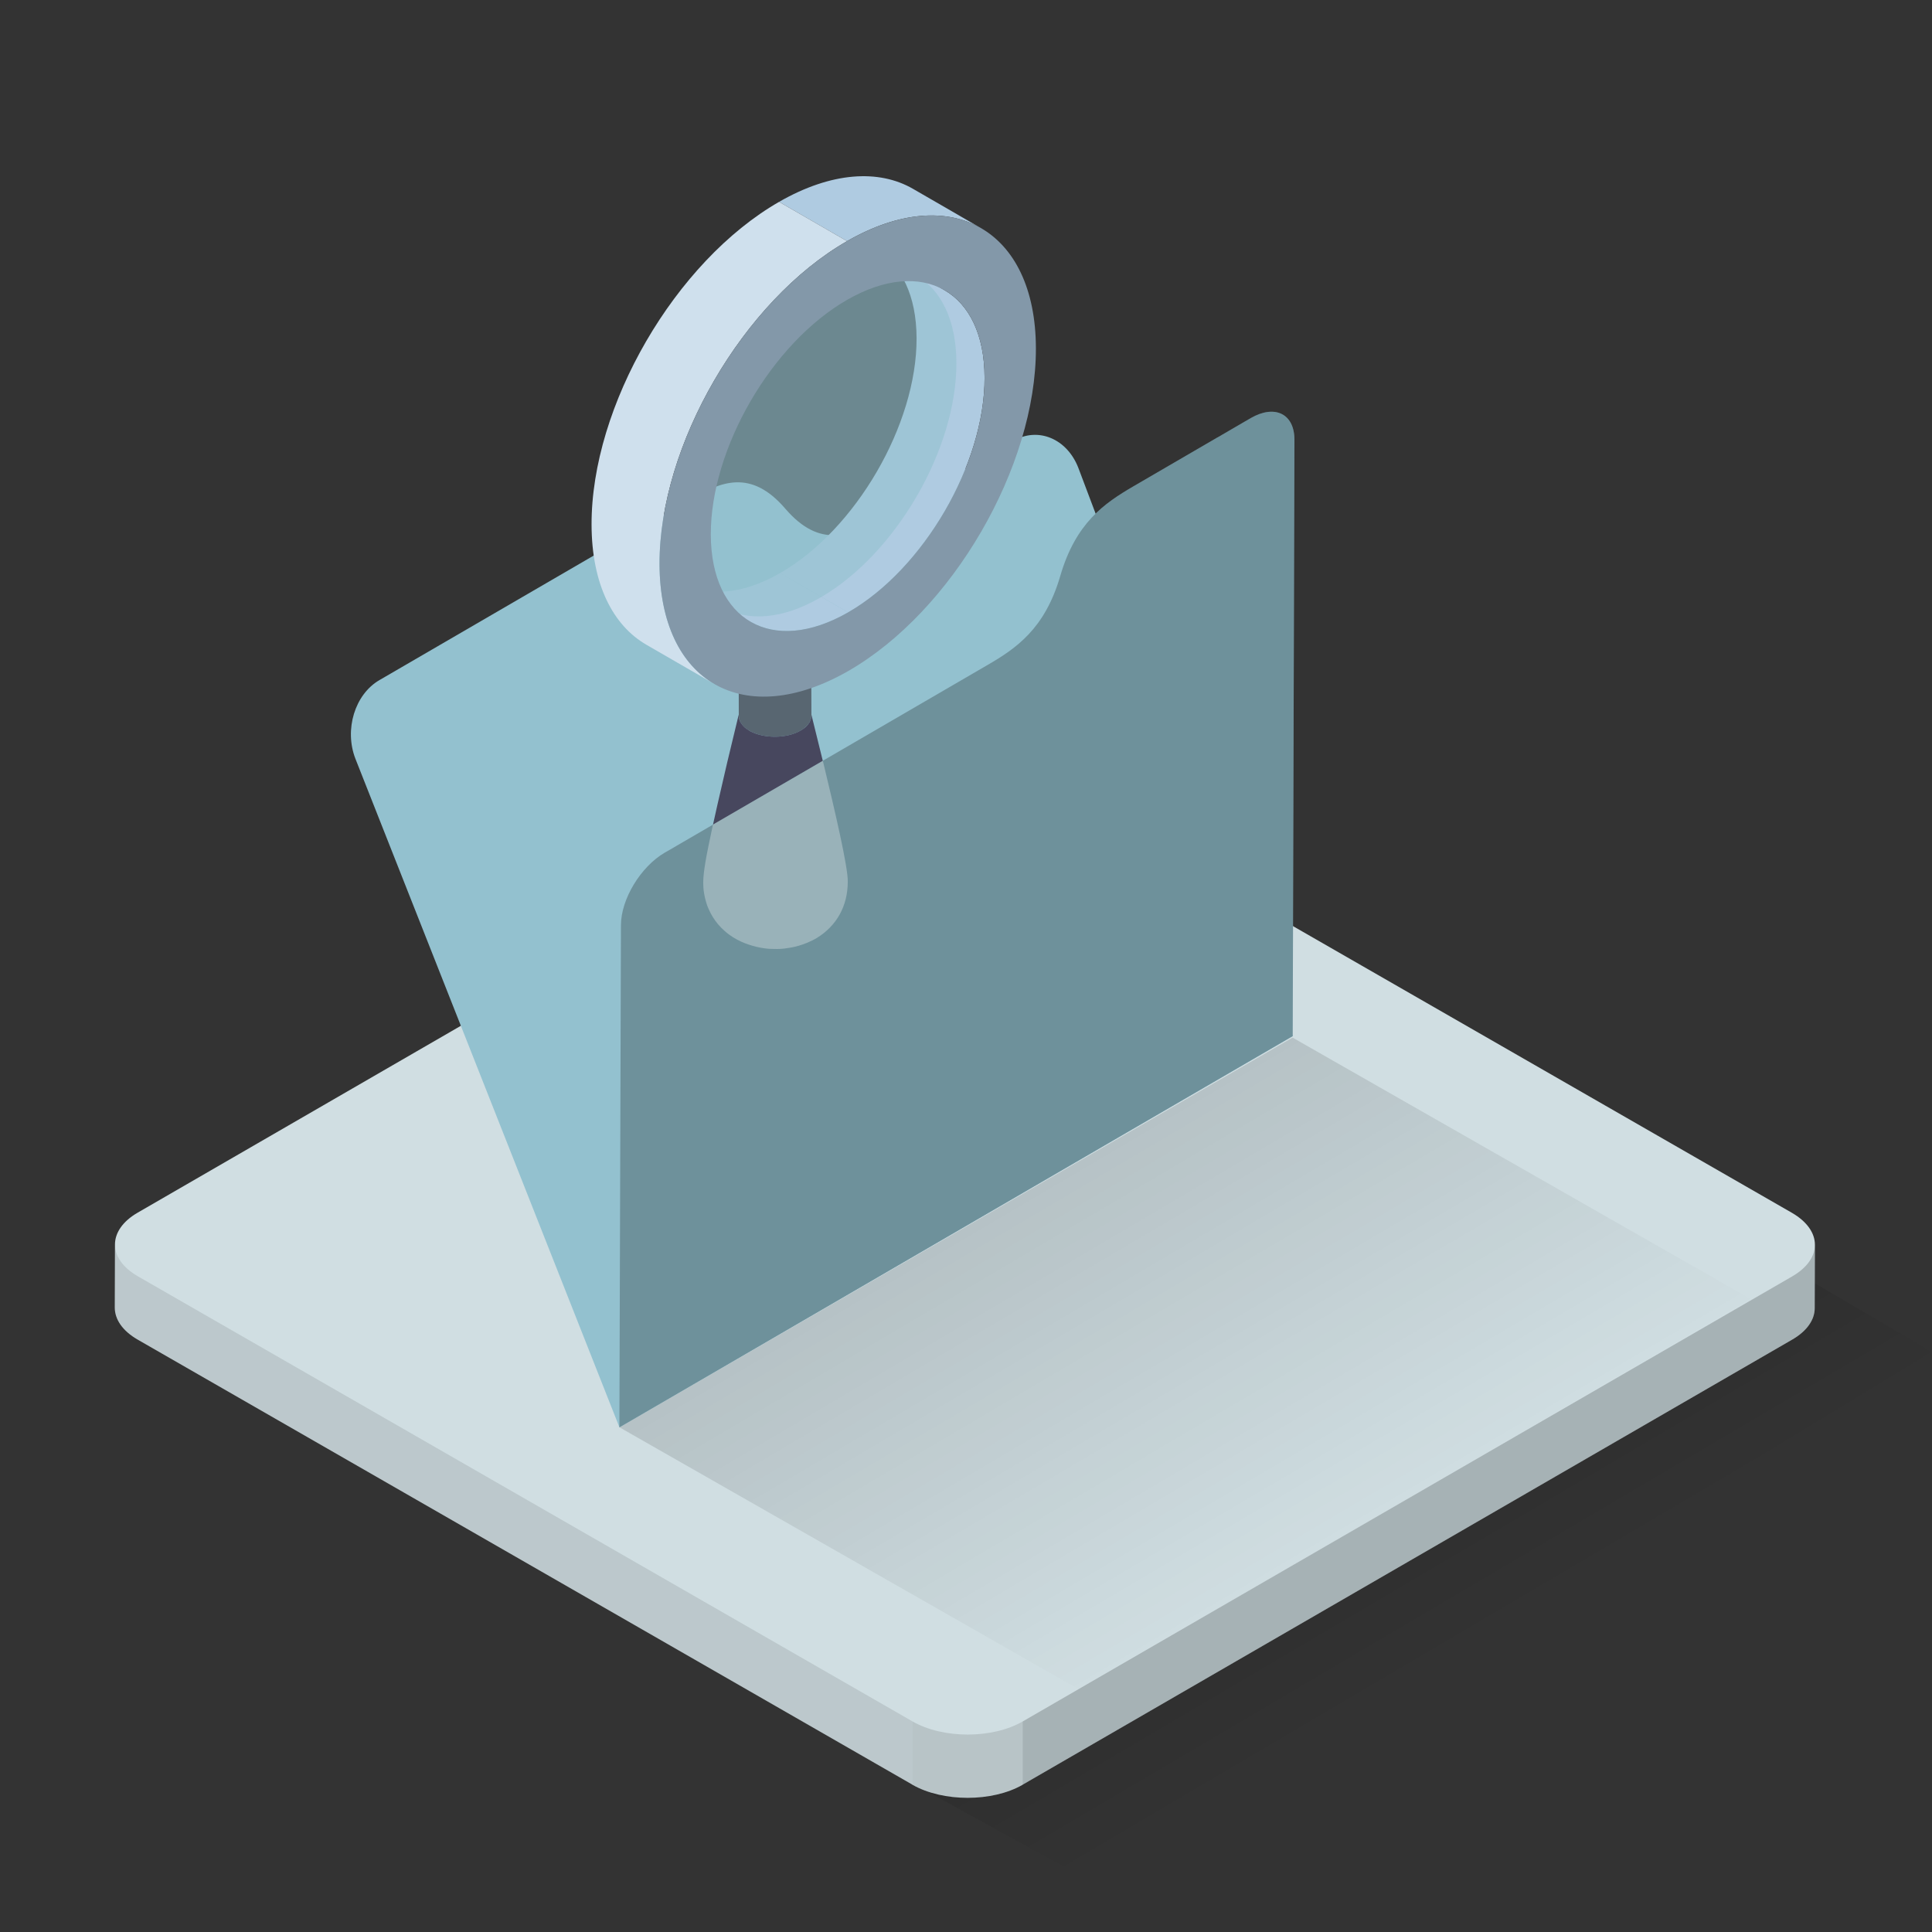
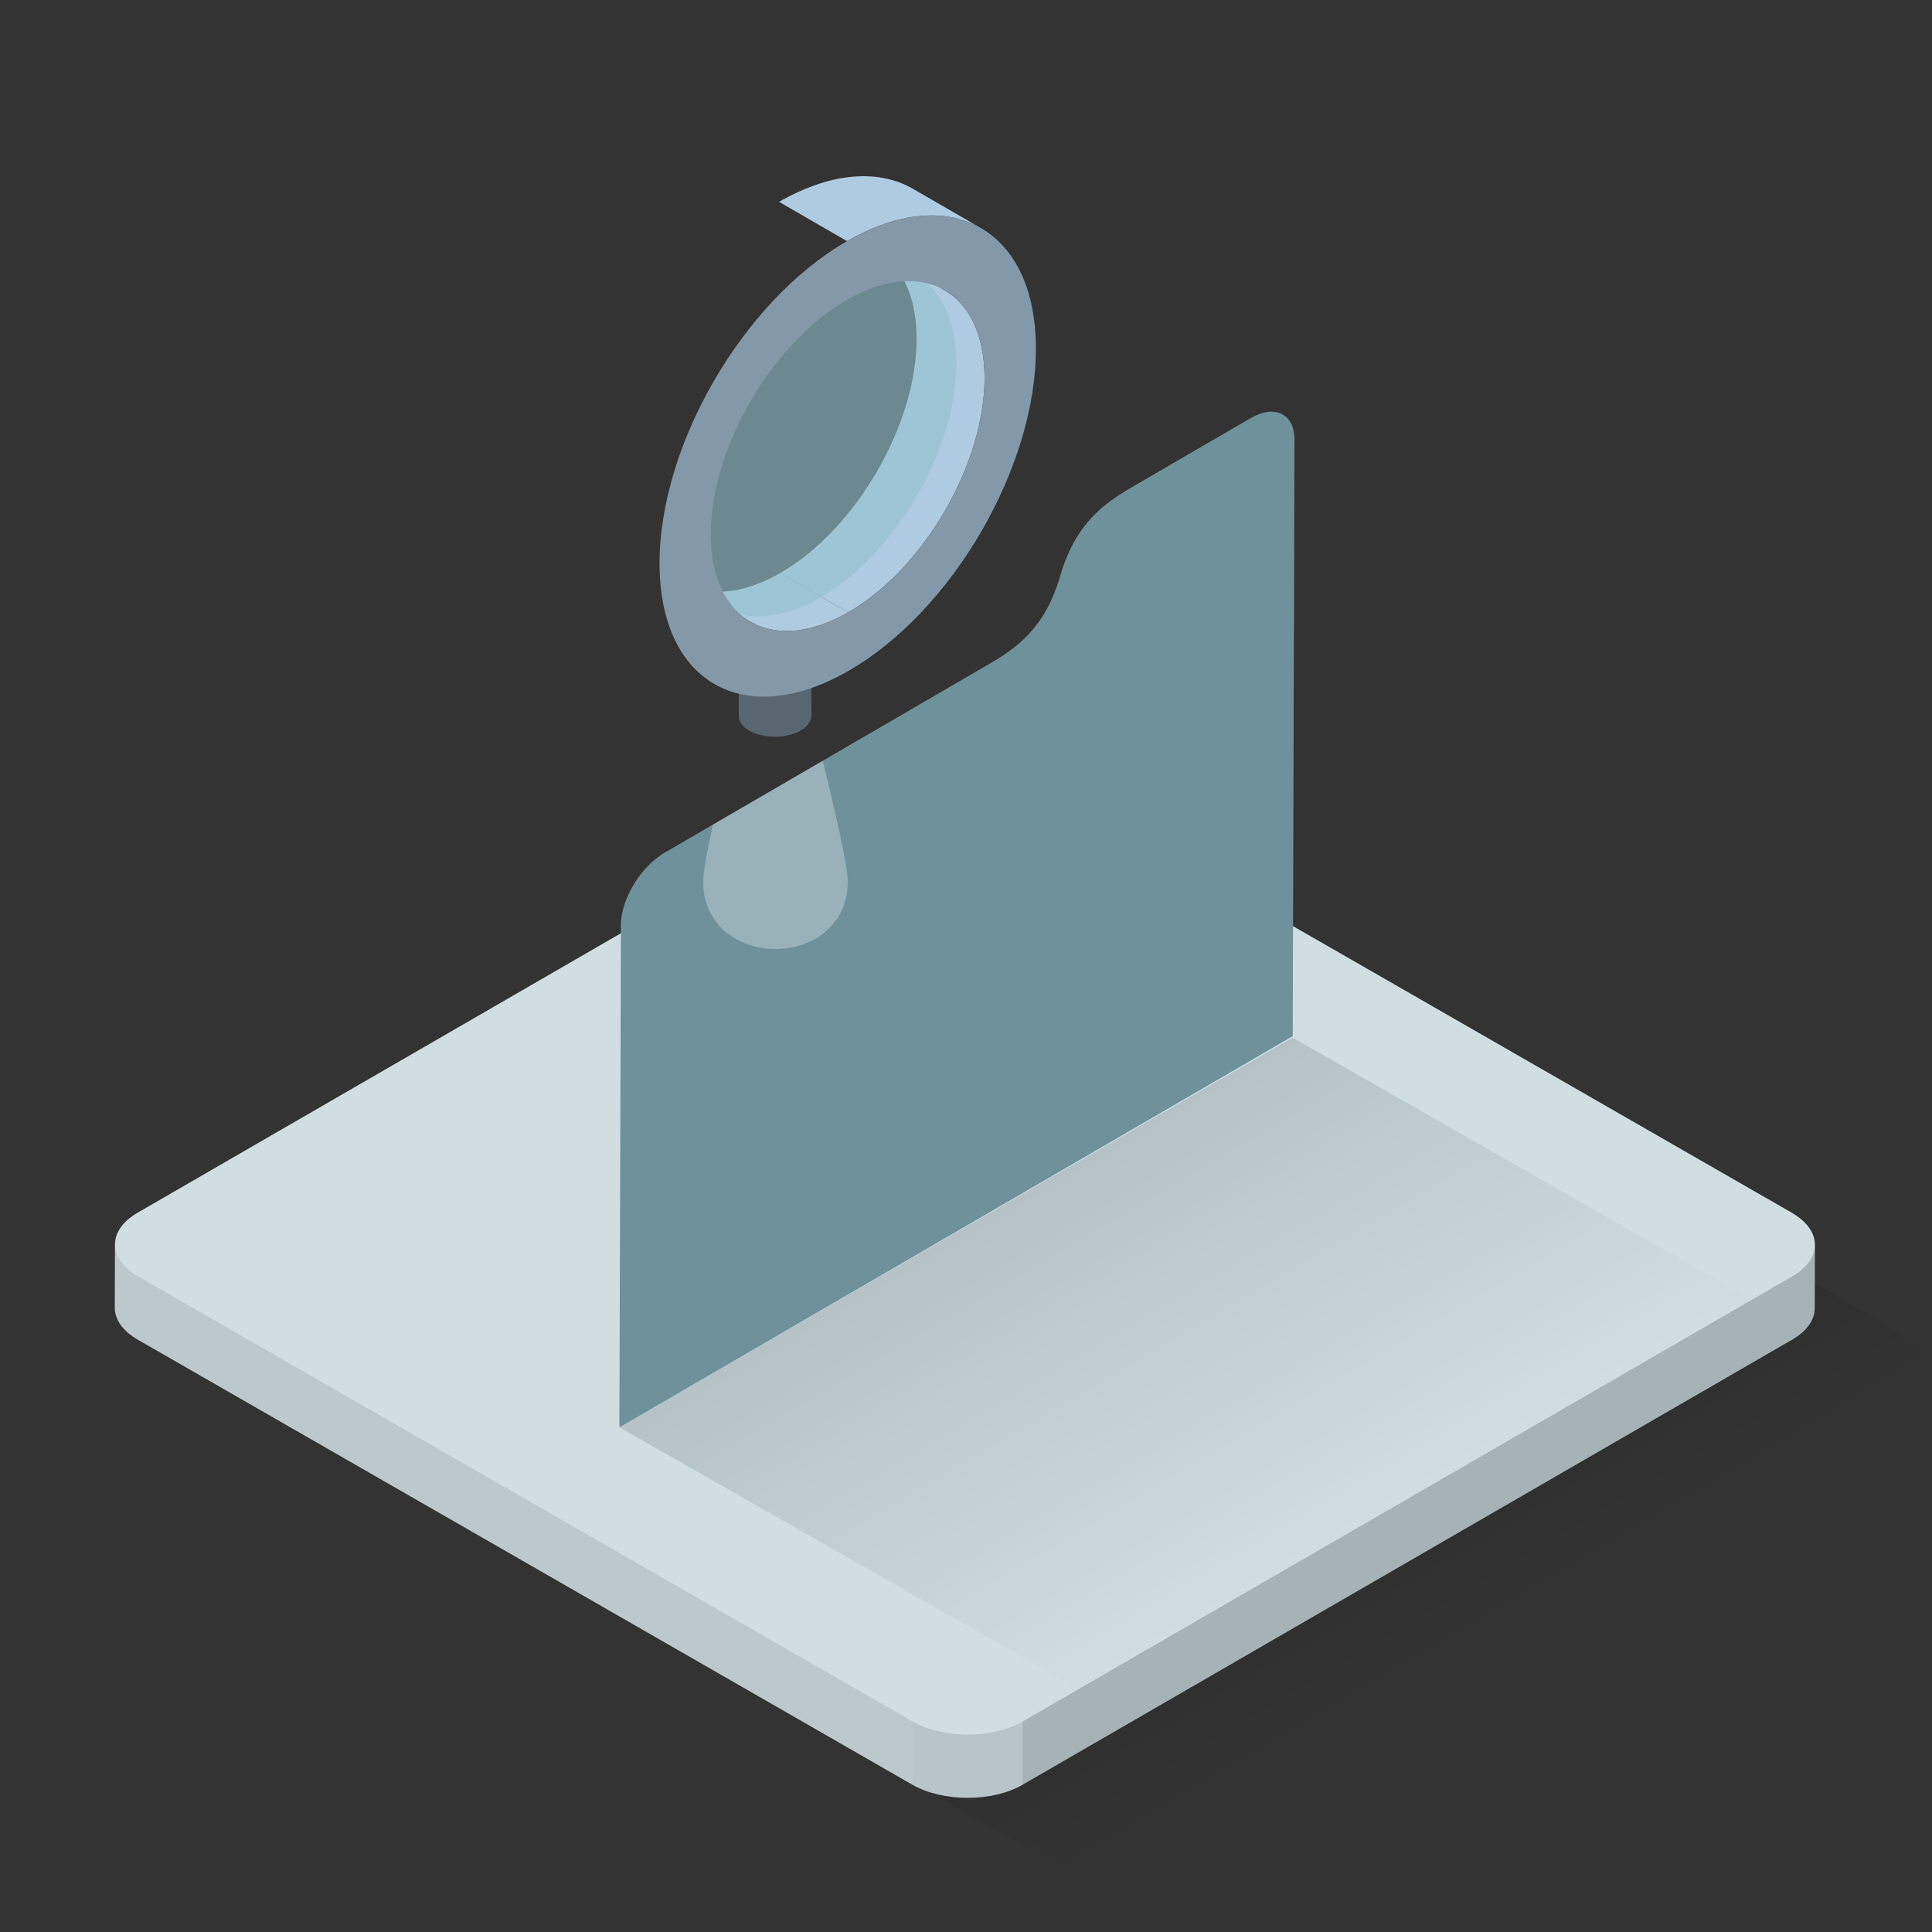
<svg xmlns="http://www.w3.org/2000/svg" version="1.1" id="Layer_1" x="0px" y="0px" width="100px" height="100px" viewBox="0 0 100 100" style="enable-background:new 0 0 100 100;" xml:space="preserve">
  <rect x="0" y="0" width="100" height="100" fill="#333333" stroke="none" />
  <g id="271184608_base_grid">
    <linearGradient id="271184608_SVGID_1__grid" gradientUnits="userSpaceOnUse" x1="369.264" y1="-335.738" x2="362.27" y2="-323.87" gradientTransform="matrix(1 0 0 -1 -294 -250)">
      <stop offset="0" style="stop-color:#000000;stop-opacity:0" />
      <stop offset="1" style="stop-color:#000000" />
    </linearGradient>
    <polyline class="st2" points="44.088,90.575 89.578,63.868 100,69.977 55.645,96.942 44.088,90.575  " style="opacity:0.15;fill:url(#271184608_SVGID_1__grid);enable-background:new    ;;" />
-     <path class="st13" d="M93.94,64.43l-0.011,3.28c0,0.59-0.39,1.18-1.17,1.63L52.94,92.37l-0.011,0.01c-1.569,0.9-4.12,0.9-5.699,0   c-0.011,0-0.011,0-0.011-0.01L7.13,69.34c-0.8-0.46-1.189-1.06-1.189-1.66l0.01-3.27c0-0.59,0.39-1.19,1.17-1.64l39.83-23.03   c1.569-0.91,4.13-0.91,5.71,0l40.08,23.03C93.54,63.23,93.94,63.83,93.94,64.43z" style="fill:#D0DEE2;;" />
+     <path class="st13" d="M93.94,64.43l-0.011,3.28c0,0.59-0.39,1.18-1.17,1.63L52.94,92.37l-0.011,0.01c-1.569,0.9-4.12,0.9-5.699,0   L7.13,69.34c-0.8-0.46-1.189-1.06-1.189-1.66l0.01-3.27c0-0.59,0.39-1.19,1.17-1.64l39.83-23.03   c1.569-0.91,4.13-0.91,5.71,0l40.08,23.03C93.54,63.23,93.94,63.83,93.94,64.43z" style="fill:#D0DEE2;;" />
    <path class="st10" d="M47.227,89.098L7.139,66.063c-0.795-0.456-1.191-1.056-1.189-1.655L5.94,67.682   c-0.003,0.6,0.395,1.199,1.188,1.655l40.088,23.036c0.003,0.002,0.007,0.003,0.01,0.005v-0.005V89.098z" style="opacity:0.1;;" />
    <path class="st5" d="M47.227,89.098v3.275v0.005c1.587,0.904,4.134,0.903,5.7-0.001l0.009-0.005v-3.271   C51.367,90.008,48.812,90.008,47.227,89.098z" style="opacity:0.12;;" />
    <path class="st11" d="M92.77,66.063L52.936,89.102v3.271l39.825-23.035c0.778-0.451,1.167-1.04,1.169-1.632l0.01-3.273   C93.938,65.022,93.548,65.611,92.77,66.063z" style="opacity:0.2;;" />
  </g>
  <linearGradient id="271184608_SVGID_2__grid" gradientUnits="userSpaceOnUse" x1="67.751" y1="81.448" x2="52.971" y2="56.367">
    <stop offset="0" style="stop-color:#000000;stop-opacity:0" />
    <stop offset="1" style="stop-color:#000000" />
  </linearGradient>
  <polygon class="st8" points="66.904,53.706 32.062,73.876 55.867,87.455 90.599,67.229 " style="opacity:0.15;fill:url(#271184608_SVGID_2__grid);;" />
  <g>
    <g>
      <g>
-         <path class="stshockcolor" d="M19.638,35.203l16.123-9.37c1.533-0.891,3.099-1.589,4.891,0.502c1.799,2.088,3.364,1.389,4.897,0.498     l6.908-4.015c1.271-0.738,2.772-0.115,3.359,1.401l11.096,29.407l-34.851,20.25L18.395,39.27     C17.811,37.762,18.367,35.941,19.638,35.203" style="fill:#93C1CF;;" data-st="fill:#93C1CF;;" />
        <path class="st7" d="M38.358,33.399c-0.025-0.037-0.05-0.081-0.068-0.125c0,0,0,0,0-0.006c-0.038-0.081-0.057-0.167-0.057-0.254     v0.105l0.006,3.865v0.074c0,0.143,0.051,0.286,0.145,0.416c0.024,0.031,0.05,0.068,0.081,0.1c0.087,0.093,0.206,0.18,0.343,0.26     c0.743,0.41,1.935,0.397,2.652-0.031c0.087-0.05,0.162-0.105,0.225-0.162c0.068-0.062,0.132-0.124,0.175-0.192     c0.025-0.031,0.044-0.068,0.057-0.099h0.006c0-0.006,0-0.013,0.006-0.019c0.02-0.043,0.031-0.087,0.044-0.124v-0.019     c0.007-0.012,0.007-0.031,0.013-0.043c0-0.006,0-0.019,0.006-0.025c0-0.024,0.007-0.049,0.007-0.068v-0.056l-0.013-3.988" style="fill:#586671;;" />
        <path class="st1" d="M48.895,15.025l-3.52-2.033c1.272,0.734,2.061,2.296,2.067,4.517c0.013,4.465-3.149,9.907-7.063,12.153     l3.52,2.033c3.913-2.246,7.074-7.688,7.062-12.153C50.955,17.322,50.166,15.76,48.895,15.025z" style="fill:#AFCBE1;;" />
        <path class="st1" d="M35.338,30.153l3.52,2.033c1.288,0.744,3.072,0.64,5.042-0.491l-3.52-2.033     C38.411,30.792,36.626,30.897,35.338,30.153z" style="fill:#AFCBE1;;" />
        <path class="st1" d="M50.776,11.807l-3.519-2.033c-1.772-1.023-4.226-0.879-6.933,0.674l3.52,2.033     C46.552,10.927,49.005,10.783,50.776,11.807z" style="fill:#AFCBE1;;" />
-         <path class="st12" d="M33.459,33.373l3.519,2.033c-1.747-1.01-2.831-3.157-2.84-6.209c-0.018-6.144,4.327-13.629,9.707-16.716     l-3.52-2.033c-5.379,3.087-9.725,10.572-9.706,16.716C30.627,30.216,31.711,32.363,33.459,33.373z" style="fill:#CFE0ED;;" />
        <path class="st14" d="M42.396,14.763c-3.909,2.243-7.07,7.686-7.058,12.15c0.013,4.469,3.195,6.272,7.104,4.029     c3.913-2.246,7.075-7.688,7.062-12.158C49.49,14.32,46.309,12.517,42.396,14.763z" style="opacity:0.6;fill:#93C1CF;;" />
        <path class="st4" d="M53.618,18.017c0.018,6.144-4.331,13.626-9.71,16.713c-5.38,3.087-9.753,0.61-9.771-5.534     c-0.018-6.144,4.327-13.629,9.707-16.716C49.224,9.393,53.601,11.873,53.618,18.017z M43.899,31.695     c3.913-2.246,7.074-7.688,7.062-12.153c-0.013-4.469-3.195-6.271-7.108-4.026c-3.912,2.245-7.074,7.688-7.062,12.157     C36.805,32.138,39.986,33.94,43.899,31.695" style="fill:#8398A9;;" />
-         <path class="st0" d="M36.602,46.86c0.125,0.341,0.368,0.856,0.911,1.333c0.567,0.503,1.217,0.695,1.46,0.77     c0.225,0.063,0.581,0.13,0.818,0.143c0.131,0.006,0.262,0.012,0.361,0.012c0,0,0,0,0-0.006c0.007,0,0.007,0,0.007,0v0.006     c0.212,0,0.387-0.012,0.624-0.044c0.181-0.025,0.83-0.13,1.479-0.514c1.043-0.627,1.617-1.663,1.623-2.922     c0.013-0.974-1.174-5.787-1.885-8.641v0.056c0,0.019-0.013,0.043-0.013,0.068c-0.006,0.068-0.025,0.143-0.063,0.211v0.019     c-0.024,0.031-0.044,0.068-0.068,0.099c-0.037,0.068-0.106,0.13-0.168,0.192c-0.069,0.056-0.145,0.112-0.231,0.161     c-0.718,0.428-1.903,0.44-2.652,0.031c-0.131-0.081-0.256-0.167-0.337-0.261c-0.031-0.031-0.057-0.068-0.081-0.099     c-0.101-0.13-0.15-0.273-0.15-0.416v-0.075c-0.836,3.418-1.529,6.476-1.722,7.643C36.39,45.402,36.302,45.96,36.602,46.86z" style="fill:#47475E;;" />
      </g>
    </g>
  </g>
  <g>
    <g>
      <path class="stshockcolor" d="M67,22.76l-0.09,30.87L32.06,73.88l0.08-25.99c0-1.35,1.021-3.03,2.271-3.76l0.3-0.17L35,43.79l16.08-9.35    c1.52-0.88,3-1.89,3.8-4.63c0.8-2.75,2.28-3.76,3.79-4.64L63,22.65l0.04-0.02l1.7-0.99C65.99,20.92,67,21.42,67,22.76z" style="fill:#93C1CF;;" data-st="fill:#93C1CF;;" />
      <path class="st6" d="M67,22.76l-0.09,30.87L32.06,73.88l0.08-25.99c0-1.35,1.021-3.03,2.271-3.76l0.3-0.17L35,43.79l16.08-9.35    c1.52-0.88,3-1.89,3.8-4.63c0.8-2.75,2.28-3.76,3.79-4.64L63,22.65l0.04-0.02l1.7-0.99C65.99,20.92,67,21.42,67,22.76z" style="opacity:0.25;;" />
    </g>
  </g>
  <path class="st3" d="M43.88,45.64c0,1.26-0.58,2.29-1.62,2.92c-0.649,0.38-1.3,0.49-1.479,0.51c-0.23,0.04-0.41,0.05-0.62,0.05  v-0.01c0,0,0,0-0.01,0c0,0.01,0,0.01,0,0.01c-0.101,0-0.23-0.01-0.36-0.01c-0.24-0.02-0.59-0.08-0.82-0.15  c-0.239-0.07-0.89-0.26-1.46-0.77c-0.54-0.47-0.779-0.99-0.91-1.33c-0.3-0.9-0.21-1.46-0.09-2.23c0.07-0.43,0.21-1.1,0.391-1.95  l5.689-3.3C43.22,41.99,43.9,44.9,43.88,45.64z" style="opacity:0.3;fill:#FFFFFF;;" />
</svg>